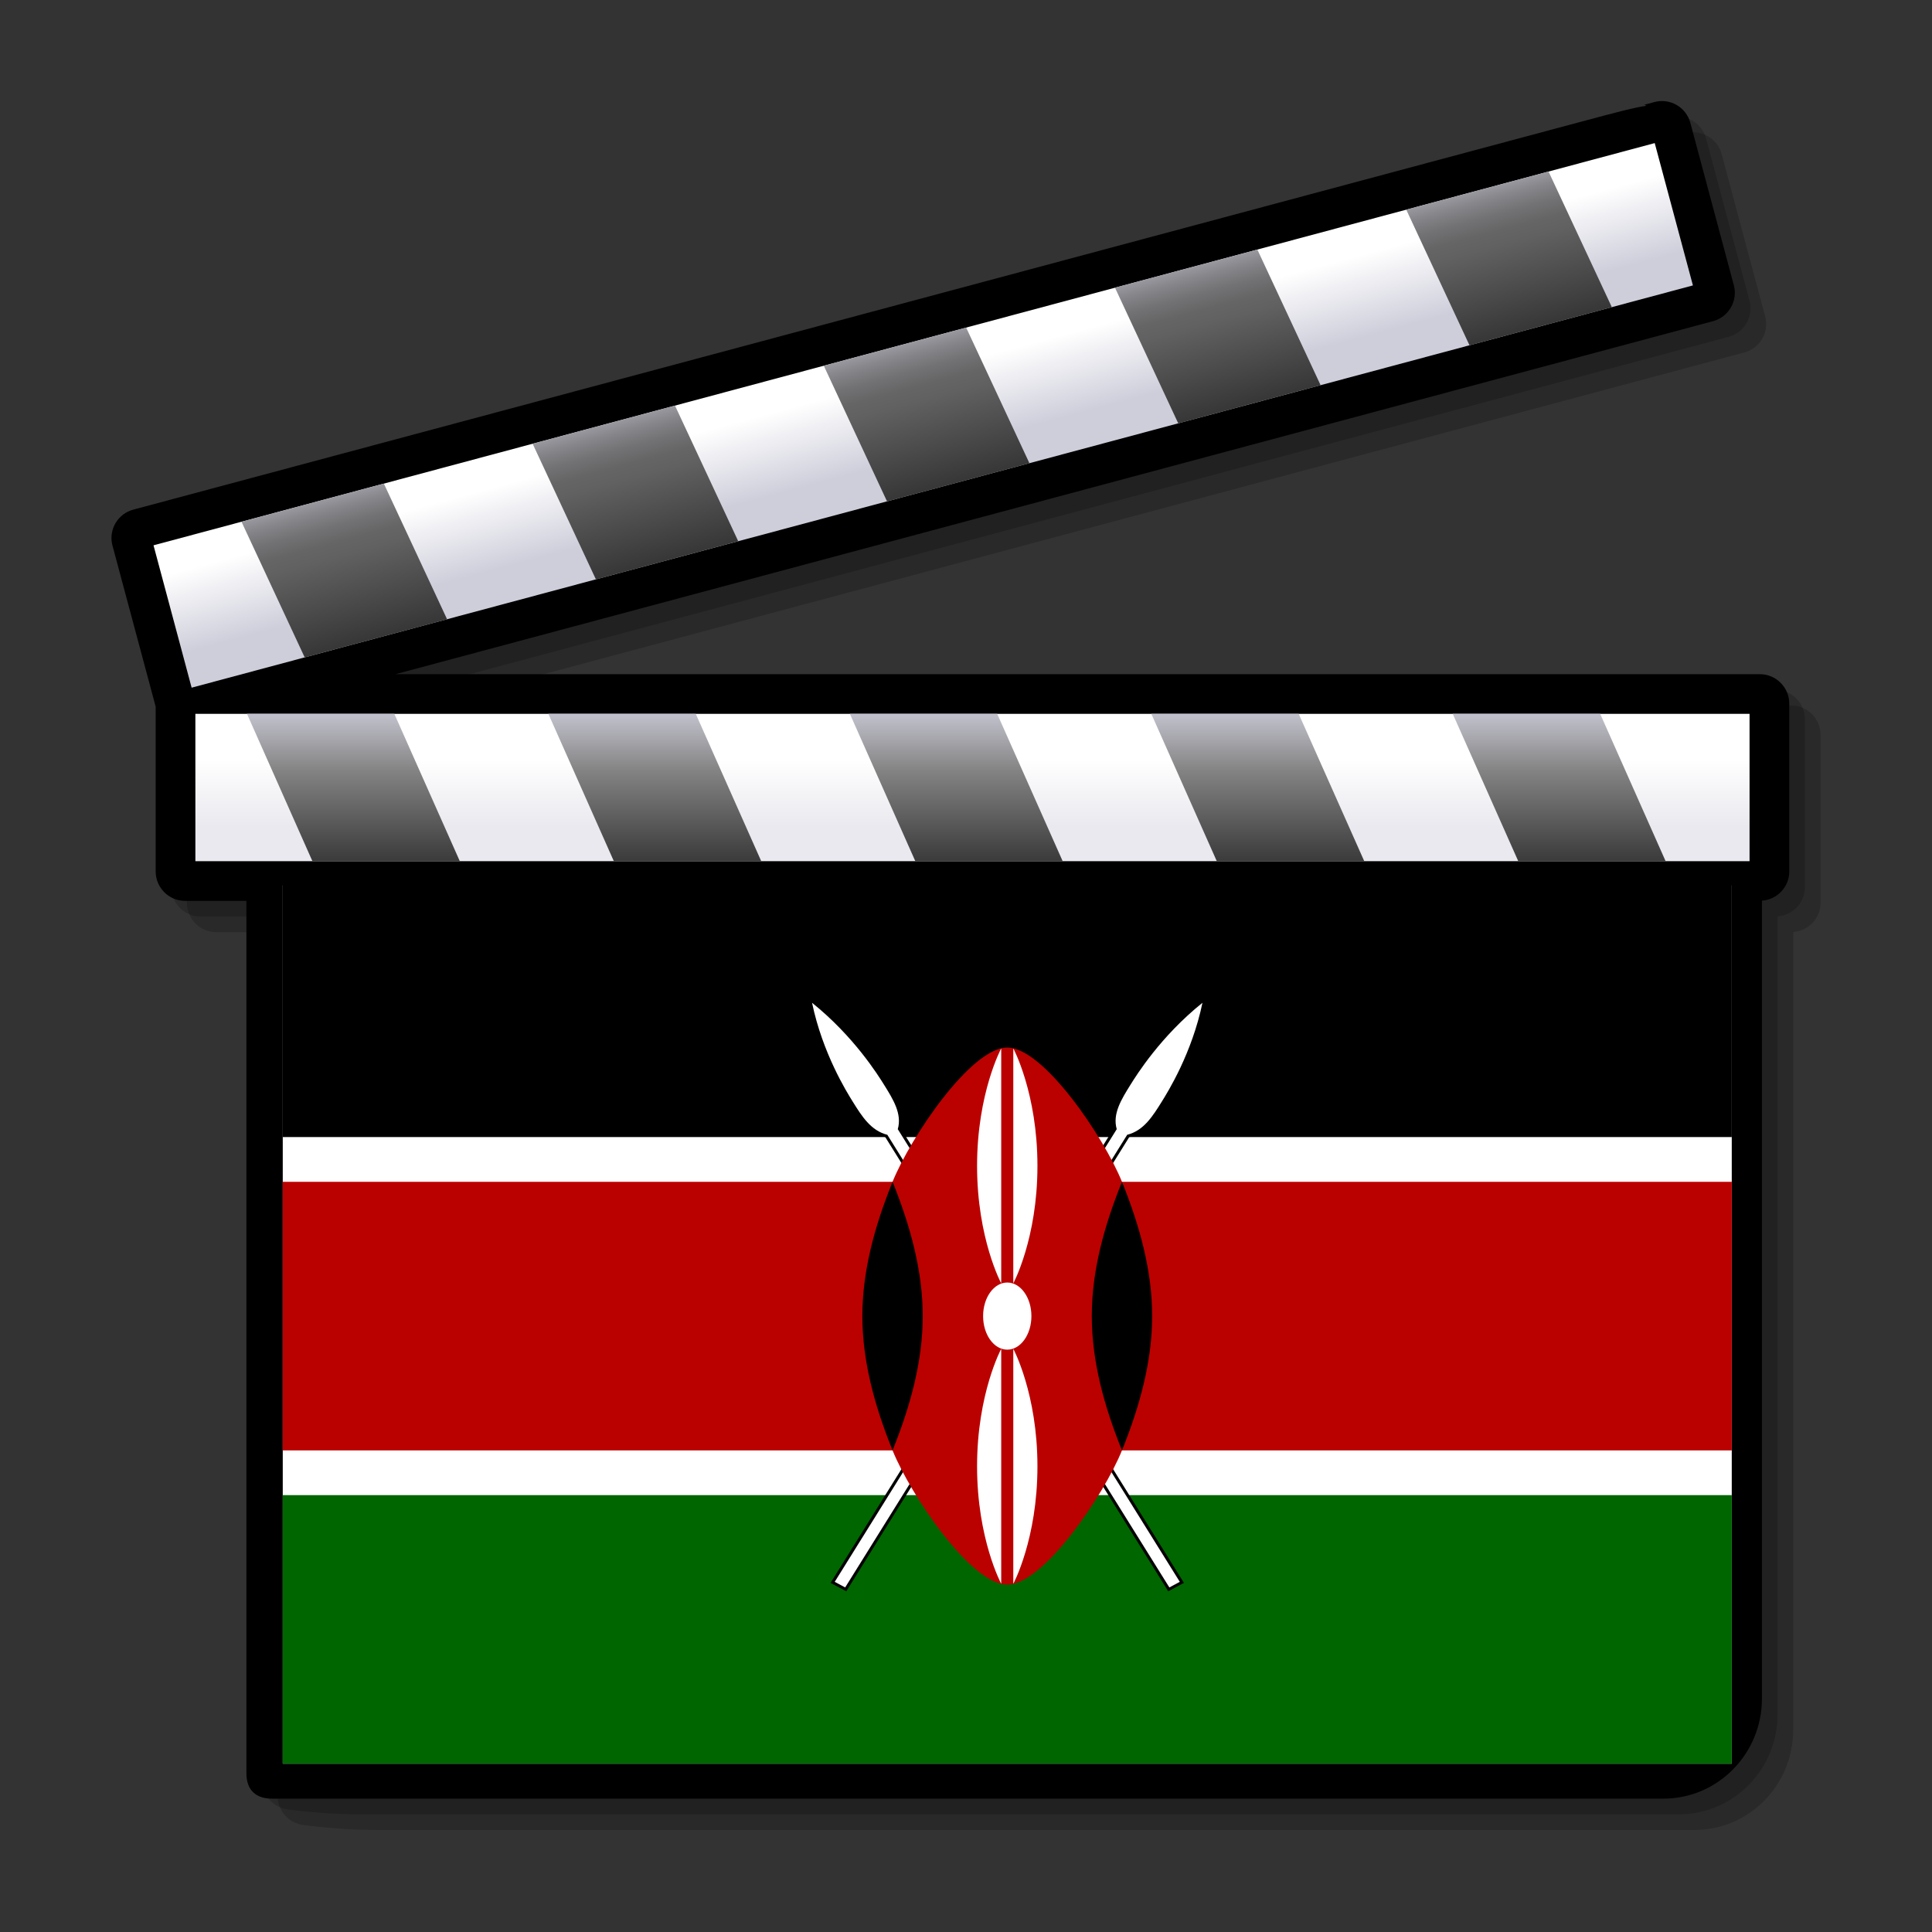
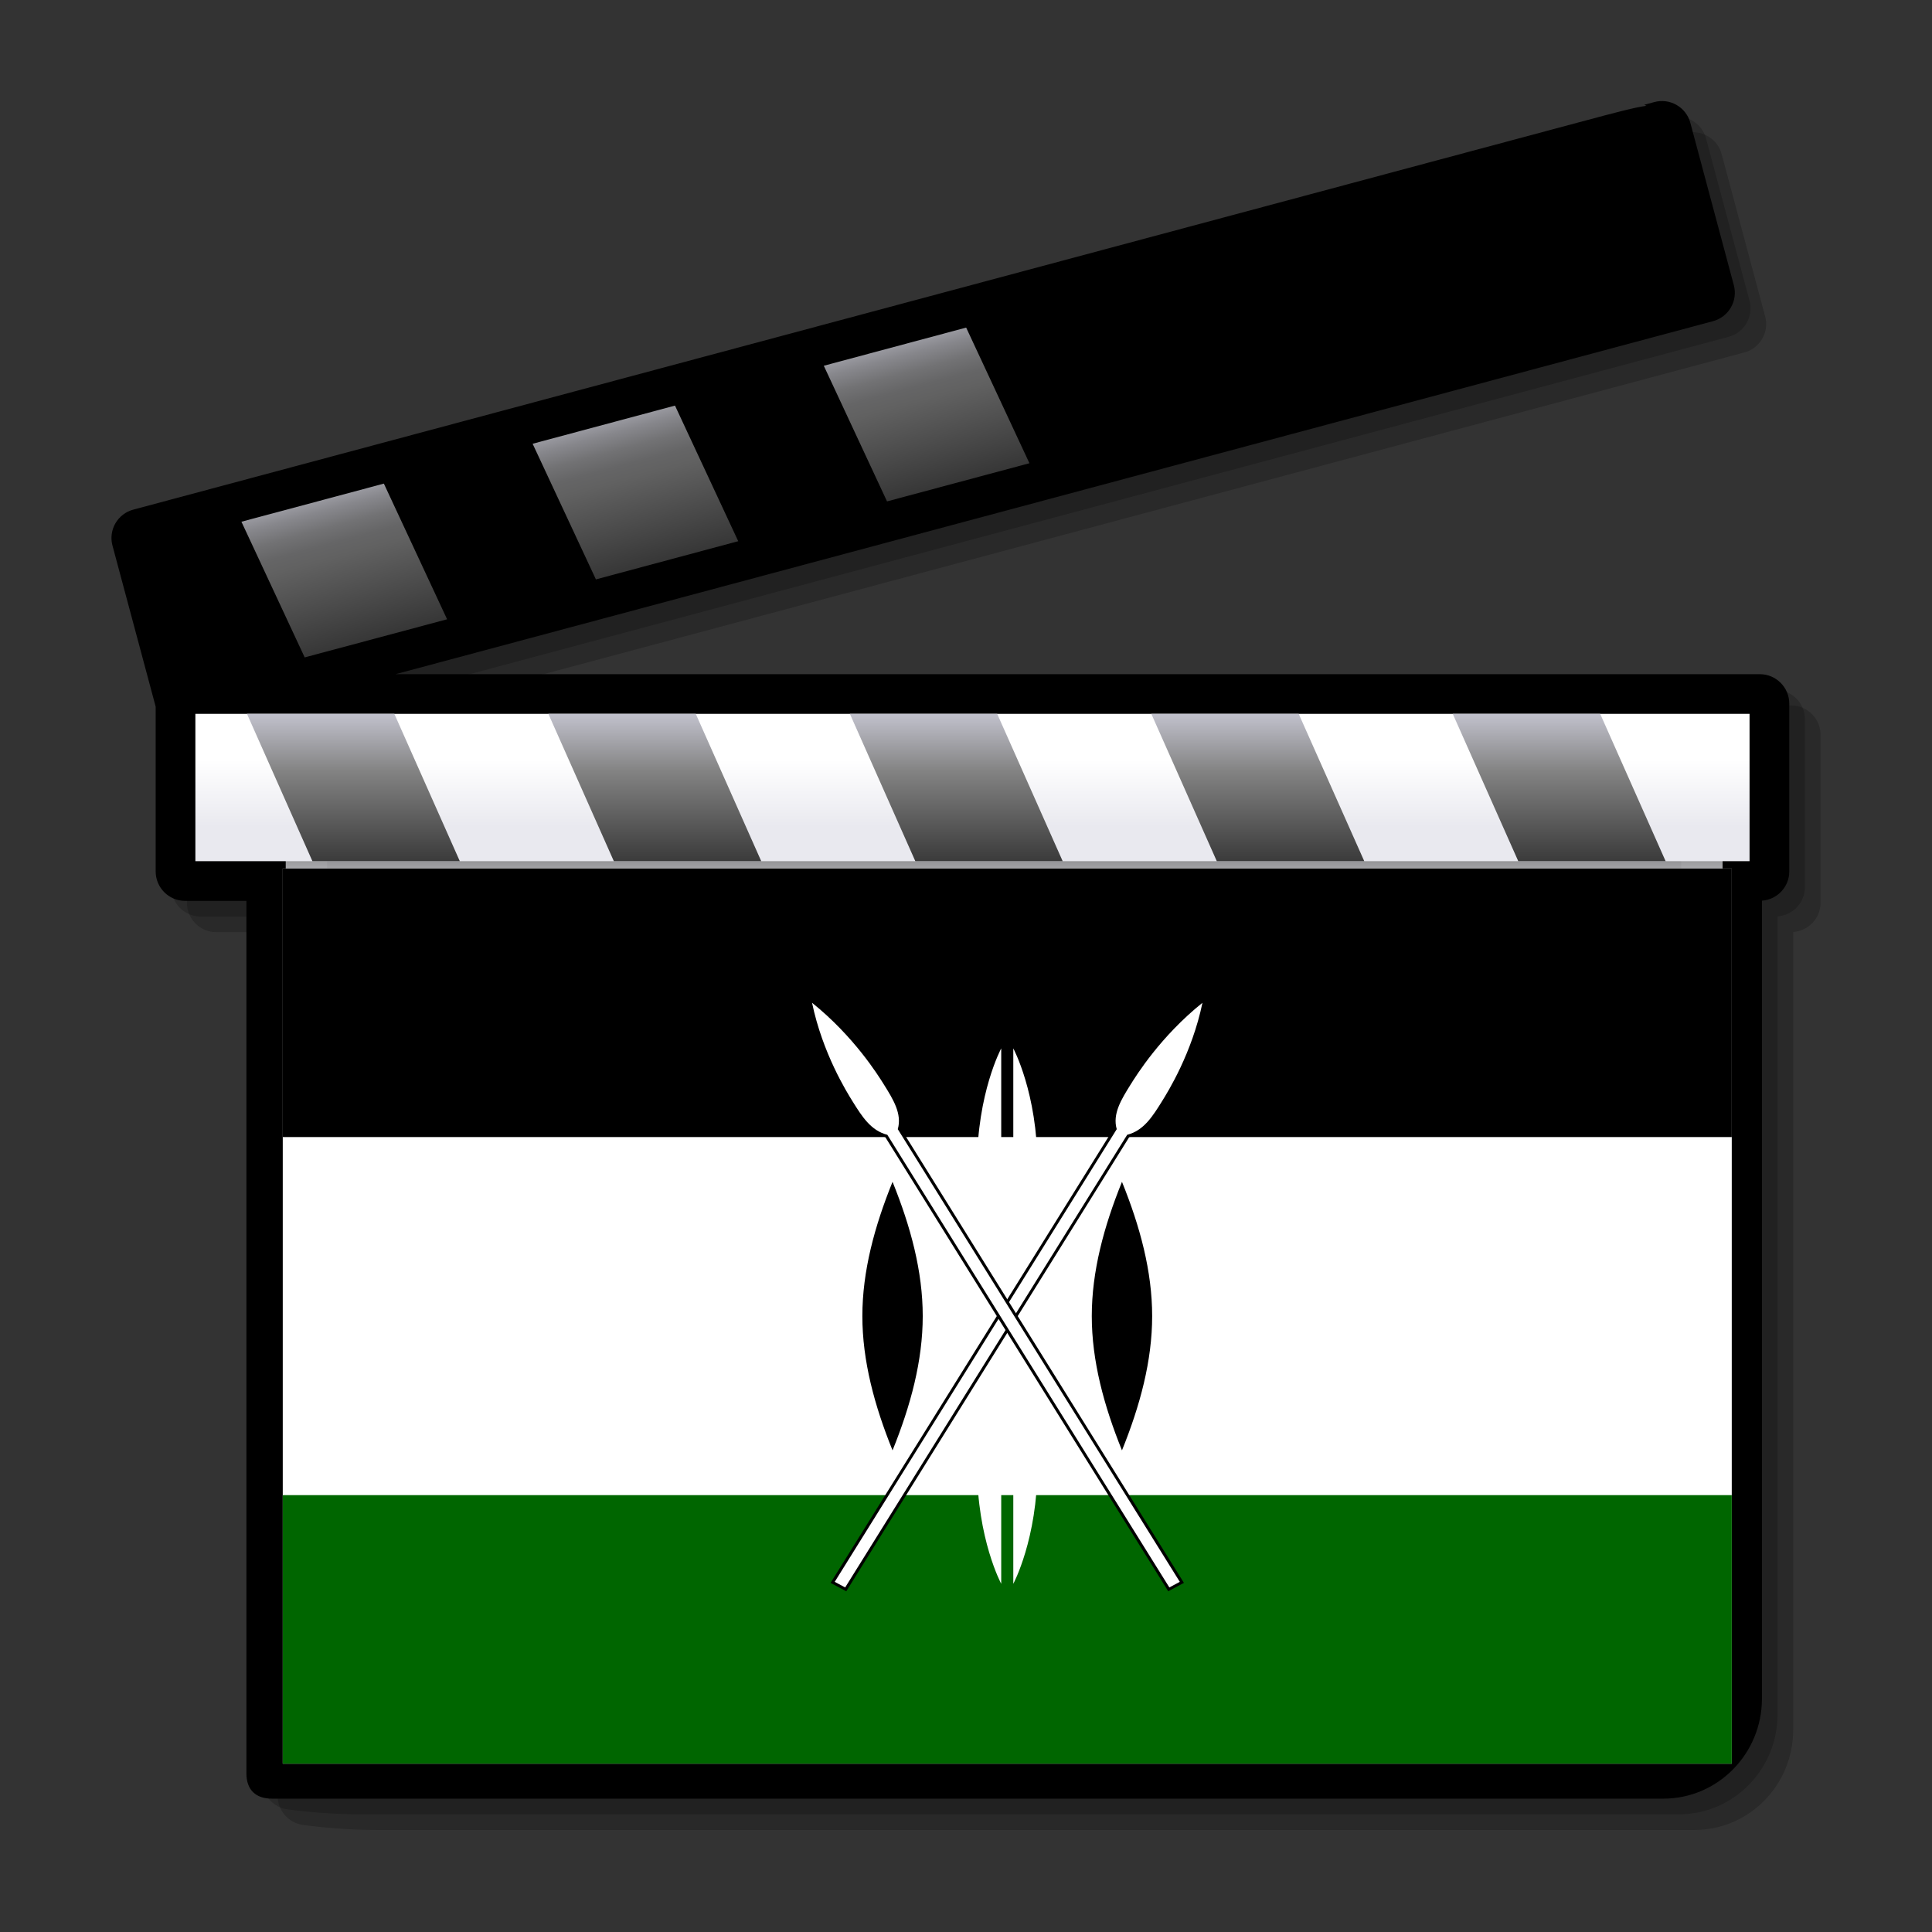
<svg xmlns="http://www.w3.org/2000/svg" xmlns:ns1="http://sodipodi.sourceforge.net/DTD/sodipodi-0.dtd" xmlns:ns2="http://www.inkscape.org/namespaces/inkscape" xmlns:xlink="http://www.w3.org/1999/xlink" xml:space="preserve" width="64" height="64" viewBox="0 0 48 48" version="1.1" id="svg44" ns1:docname="Kenya film clapperboard.svg" ns2:version="1.3.2 (091e20ef0f, 2023-11-25)">
  <rect x="0" y="0" width="48" height="48" fill="#333333" stroke="none" />
  <ns1:namedview id="namedview44" pagecolor="#ffffff" bordercolor="#000000" borderopacity="0.25" ns2:showpageshadow="2" ns2:pageopacity="0.0" ns2:pagecheckerboard="0" ns2:deskcolor="#d1d1d1" ns2:zoom="7.671875" ns2:cx="34.281059" ns2:cy="32.065173" ns2:window-width="1280" ns2:window-height="717" ns2:window-x="0" ns2:window-y="0" ns2:window-maximized="1" ns2:current-layer="svg44" />
  <defs id="defs31">
    <linearGradient id="e" x1="22.669" x2="23.184" y1="9.319" y2="11.242" gradientUnits="userSpaceOnUse">
      <stop offset="0" stop-color="#fff" id="stop1" />
      <stop offset="1" stop-color="#cecedb" id="stop2" />
    </linearGradient>
    <linearGradient id="f" x1="22.367" x2="24.236" y1="7.85" y2="14.824" gradientUnits="userSpaceOnUse">
      <stop offset="0" stop-color="#cecedb" id="stop3" />
      <stop offset=".005" stop-color="#cbcbd7" id="stop4" />
      <stop offset=".07" stop-color="#a5a5ad" id="stop5" />
      <stop offset=".134" stop-color="#87878c" id="stop6" />
      <stop offset=".194" stop-color="#727274" id="stop7" />
      <stop offset=".25" stop-color="#656566" id="stop8" />
      <stop offset=".298" stop-color="#616161" id="stop9" />
      <stop offset="1" id="stop10" />
    </linearGradient>
    <linearGradient id="d" x1="311.22" x2="311.22" y1="17.458" y2="23.226" gradientTransform="matrix(1 0 .268 1 -292.71 0)" gradientUnits="userSpaceOnUse">
      <stop offset="0" stop-color="#cecedb" id="stop11" />
      <stop offset=".298" stop-color="#828282" id="stop12" />
      <stop offset="1" id="stop13" />
    </linearGradient>
    <linearGradient id="c" x1="24.16" x2="24.16" y1="18.868" y2="20.534" gradientUnits="userSpaceOnUse">
      <stop offset="0" stop-color="#fff" id="stop14" />
      <stop offset="1" stop-color="#e9e9ef" id="stop15" />
    </linearGradient>
    <linearGradient id="b" x1="24.947" x2="24.947" y1="21.048" y2="23.1" gradientUnits="userSpaceOnUse">
      <stop offset="0" stop-color="#616161" id="stop16" />
      <stop offset=".157" stop-color="#88888a" id="stop17" />
      <stop offset=".326" stop-color="#ababae" id="stop18" />
      <stop offset=".496" stop-color="#c6c6ca" id="stop19" />
      <stop offset=".666" stop-color="#d9d9df" id="stop20" />
      <stop offset=".834" stop-color="#e5e5eb" id="stop21" />
      <stop offset="1" stop-color="#e9e9ef" id="stop22" />
    </linearGradient>
    <linearGradient id="a" x1="24.948" x2="24.948" y1="49.257" y2="21.948" gradientUnits="userSpaceOnUse">
      <stop offset=".006" stop-color="#fff" id="stop23" />
      <stop offset=".045" stop-color="#f8f8fa" id="stop24" />
      <stop offset=".103" stop-color="#e4e4ec" id="stop25" />
      <stop offset=".171" stop-color="#c4c4d4" id="stop26" />
      <stop offset=".185" stop-color="#bdbdcf" id="stop27" />
      <stop offset=".19" stop-color="#bebed0" id="stop28" />
      <stop offset=".275" stop-color="#cacad8" id="stop29" />
      <stop offset=".359" stop-color="#cecedb" id="stop30" />
      <stop offset=".786" stop-color="#e9e9ef" id="stop31" />
    </linearGradient>
  </defs>
  <path d="M44.5 17.527H10.604l32.735-8.771c.188-.051.346-.171.443-.341.097-.169.123-.365.072-.554l-1.08-4.032c-.048-.185-.174-.348-.341-.444-.169-.097-.366-.123-.554-.072l-.246.067s.041.021.051.027c-.27.034-.743.159-1.664.406L4.088 13.439c-.188.05-.345.171-.443.339-.065.114-.099.238-.099.365 0 .064.008.128.025.19l1.073 4.002v4.095c0 .402.327.729.729.729h1.524v21.457c0 .366.273.678.636.725l.22.027c.238.029.863.096 1.593.096h32.758c1.35 0 2.447-1.114 2.447-2.484V23.155c.378-.027.68-.34.68-.724v-4.174c0-.402-.328-.73-.731-.73z" opacity=".2" id="path31" />
  <path d="M44.112 17.139H10.215L42.95 8.367c.188-.05.346-.171.443-.341.097-.168.123-.365.073-.554l-1.08-4.032c-.049-.185-.173-.347-.341-.444-.169-.097-.365-.123-.554-.072l-.248.066.052.026c-.271.035-.743.159-1.664.406L3.699 13.051c-.188.05-.345.171-.443.339-.065.114-.098.239-.098.365 0 .063.008.127.025.19l1.073 4.003v4.093c0 .403.328.73.73.73H6.51v21.457c0 .366.273.677.636.725l.219.027c.238.029.863.096 1.593.096h32.757c1.351 0 2.448-1.115 2.448-2.484V22.767c.378-.027.679-.34.679-.725v-4.173c0-.403-.327-.73-.73-.73z" opacity=".2" id="path32" />
  <path d="M43.723 16.75H9.826l32.735-8.771c.188-.051.346-.172.443-.341s.123-.365.072-.554l-1.08-4.032c-.049-.186-.174-.348-.341-.444-.169-.097-.365-.123-.554-.072l-.248.067.052.026c-.271.034-.743.159-1.664.406l-35.93 9.627c-.188.05-.345.171-.443.339-.065.114-.098.239-.098.365 0 .063.008.128.025.19l1.073 4.002v4.094c0 .402.328.73.73.73h1.524v21.674c0 .411.228.631.636.631l34.569-0c1.351 0 2.448-1.114 2.448-2.484v-19.826c.378-.027.679-.339.679-.725v-4.173c-.001-.402-.329-.729-.731-.729z" id="path33" />
-   <path fill="#fff" d="M7.102 43.7h34.224c.81 0 1.467-.671 1.467-1.498v-21.47c0-.828-.657-1.499-1.467-1.499H8.569c-.81 0-1.467.671-1.467 1.499V43.7z" id="path34" />
  <path fill="url(#a)" d="M7.102 43.7h34.224c.81 0 1.467-.671 1.467-1.498v-21.47c0-.828-.657-1.499-1.467-1.499H8.569c-.81 0-1.467.671-1.467 1.499V43.7z" opacity=".8" id="path35" />
  <path fill="#fff" d="M41.326 19.233H8.569c-.81 0-1.467.671-1.467 1.499V43.7h34.224c.81 0 1.467-.671 1.467-1.498v-21.47c0-.828-.657-1.499-1.467-1.499zm.444 22.969c0 .262-.199.474-.443.474H8.126V20.732c0-.261.199-.475.443-.475h32.757c.244 0 .443.213.443.475v21.47h.001z" opacity=".5" id="path36" />
  <path fill="url(#b)" d="M7.102 23.682s.657.016 1.467.016h32.757c.81 0 1.467-.123 1.467-.274v-3.917c0-.15-.657-.273-1.467-.273H8.569c-.81 0-1.467.123-1.467.273v4.175z" opacity=".8" id="path37" />
  <g id="g10" transform="matrix(0.15,0,0,0.139,25.025,32.698)">
    <path fill="#ffffff" d="M -120,-80 H 120 V 80 h -240 z" id="path1" />
    <path d="m -120,-80 h 240 v 48 h -240 z" id="path2" />
    <path fill="#006600" d="M -120,32 H 120 V 80 H -120 Z" id="path3" />
    <g id="B">
      <path id="use3" stroke-miterlimit="10" d="m -28.579,47.5 1.732,1 46.713,-80.909 c 2.732,-0.732 4.232,-3.33 5.732,-5.928 1,-1.732 5,-8.66 6.733,-17.663 -6.93,6.002 -10.93,12.931 -11.93,14.663 -1.5,2.598 -3,5.196 -2.268,7.928 z" style="stroke:#000000" />
      <path id="use4" stroke-miterlimit="10" d="m -28.579,47.5 1.732,1 46.713,-80.909 c 2.732,-0.732 4.232,-3.33 5.732,-5.928 1,-1.732 5,-8.66 6.733,-17.663 -6.93,6.002 -10.93,12.931 -11.93,14.663 -1.5,2.598 -3,5.196 -2.268,7.928 z" style="fill:#ffffff" />
    </g>
    <use xlink:href="#B" transform="scale(-1,1)" id="use5" />
-     <path fill="#bb0000" d="m -120,-24 v 48 h 101 c 3,8 13,24 19,24 6,0 16,-16 19,-24 H 120 V -24 H 19 C 16,-32 6,-48 0,-48 c -6,0 -16,16 -19,24 z" id="path5" />
    <path id="C" d="m 19,24 c 3,-8 5,-16 5,-24 0,-8 -2,-16 -5,-24 -3,8 -5,16 -5,24 0,8 2,16 5,24" />
    <use xlink:href="#C" transform="scale(-1,1)" id="use6" />
    <g fill="#ffffff" id="g9">
-       <ellipse rx="4" ry="6" id="ellipse6" cx="0" cy="0" />
      <path id="D" d="m 1,5.85 c 0,0 4,8 4,21 0,13 -4,21 -4,21 z" />
      <use xlink:href="#D" transform="scale(-1)" id="use7" />
      <use xlink:href="#D" transform="scale(-1,1)" id="use8" />
      <use xlink:href="#D" transform="scale(1,-1)" id="use9" />
    </g>
  </g>
-   <path d="M43.467 17.139H4.597c-.188 0-.341.153-.341.341v4.173c0 .188.153.341.341.341h39.125c.189 0 .342-.153.342-.341V17.48c0-.188-.152-.341-.342-.341h-.255z" id="path38" />
  <path fill="url(#c)" d="M4.854 17.735h38.613v3.661H4.854z" id="path39" />
  <path fill="url(#d)" d="M7.762 21.396h3.662l-1.627-3.661H6.136l1.626 3.661m17.013-3.661h-3.66l1.626 3.661h3.661l-1.627-3.661m-7.489 0h-3.662l1.627 3.661h3.662l-1.627-3.661m22.47 0h-3.663l1.628 3.661h3.661l-1.626-3.661m-7.49 0h-3.662l1.627 3.661h3.664l-1.629-3.661z" id="path40" />
  <path d="m41.203 2.911-.248.067h.001L3.411 13.038c-.088.023-.162.081-.208.159s-.058.171-.034.258l1.081 4.033c.049.182.236.29.418.241L42.461 7.603c.182-.049.29-.236.24-.418l-1.079-4.032c-.023-.087-.081-.162-.159-.208-.079-.045-.172-.057-.26-.034z" id="path41" />
-   <path fill="url(#e)" d="M4.761 17.085 42.06 7.091l-.949-3.536-37.297 9.993z" id="path42" />
-   <path fill="url(#f)" d="m7.57 16.333 3.538-.947-1.571-3.371L6 12.963l1.57 3.37m16.434-8.194-3.537.948 1.571 3.37 3.538-.948-1.572-3.37m-7.234 1.938-3.537.948 1.572 3.37 3.536-.949-1.571-3.369m21.703-5.815-3.535.947 1.571 3.37 3.537-.947-1.573-3.37m-7.234 1.939-3.538.946 1.572 3.371 3.537-.948-1.571-3.369z" id="path43" />
+   <path fill="url(#f)" d="m7.57 16.333 3.538-.947-1.571-3.371L6 12.963l1.57 3.37m16.434-8.194-3.537.948 1.571 3.37 3.538-.948-1.572-3.37m-7.234 1.938-3.537.948 1.572 3.37 3.536-.949-1.571-3.369m-7.234 1.939-3.538.946 1.572 3.371 3.537-.948-1.571-3.369z" id="path43" />
  <path fill="none" d="M0 48V0h48v48" id="path44" />
</svg>